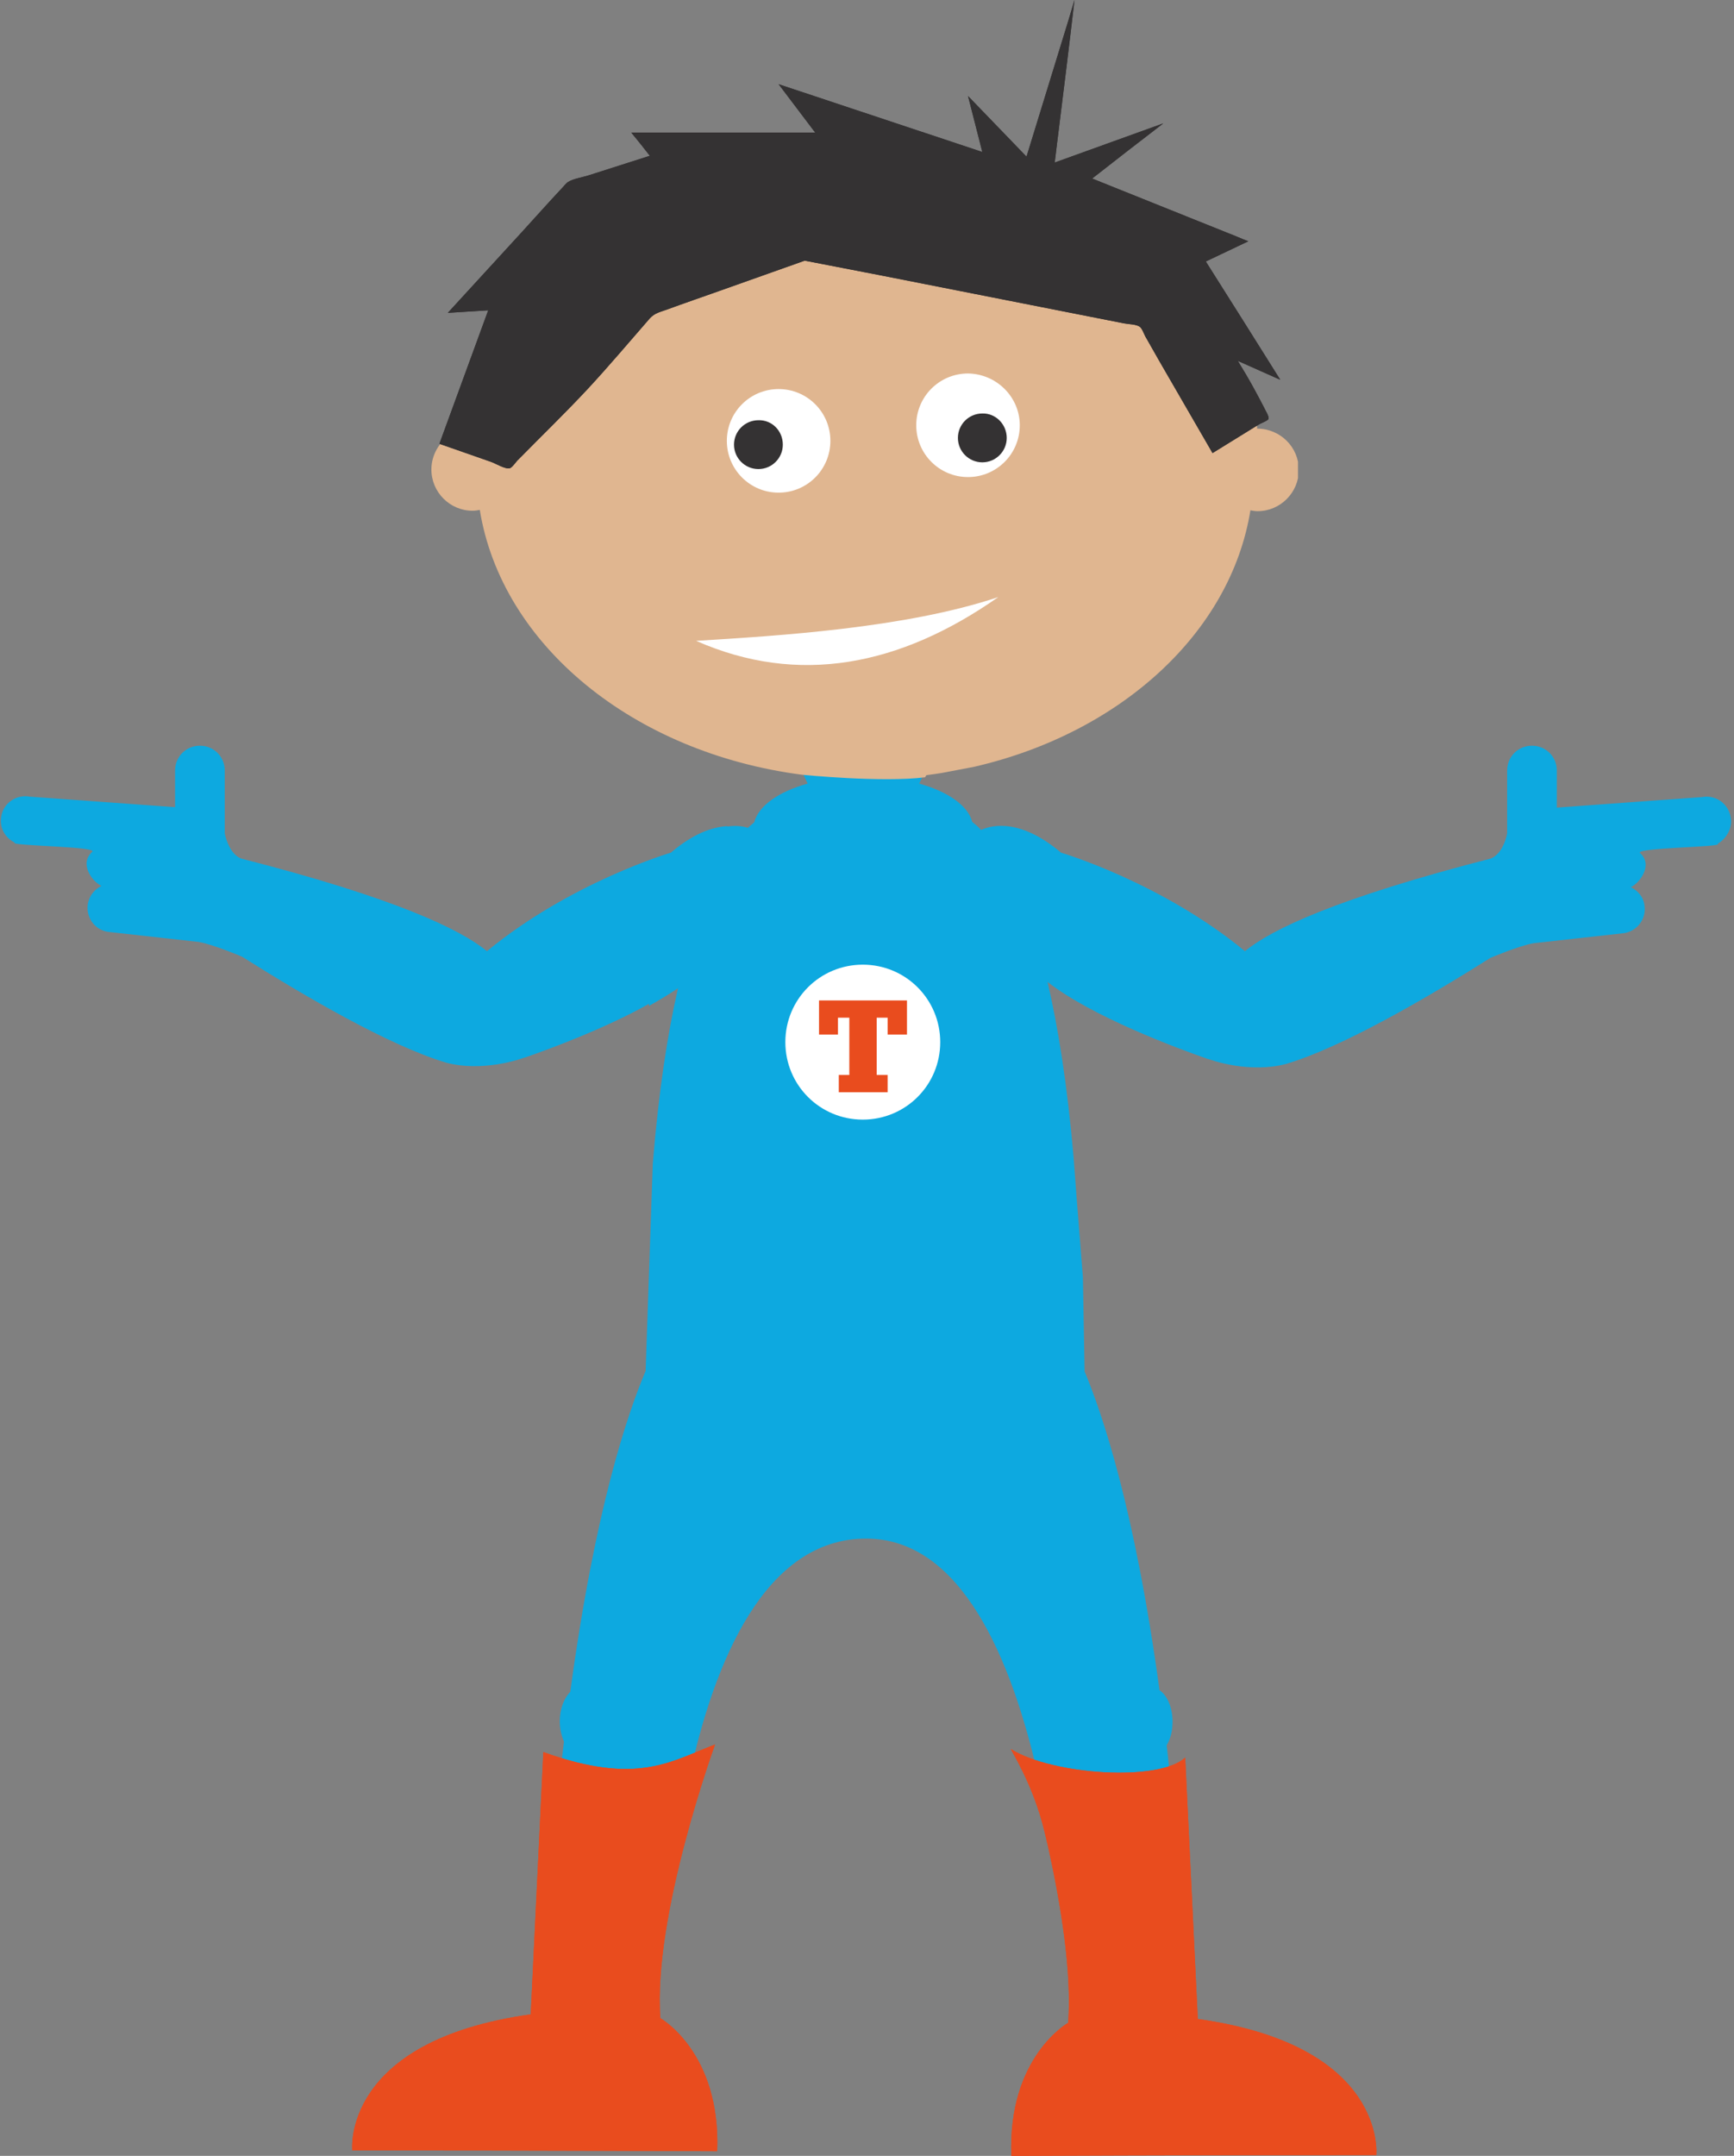
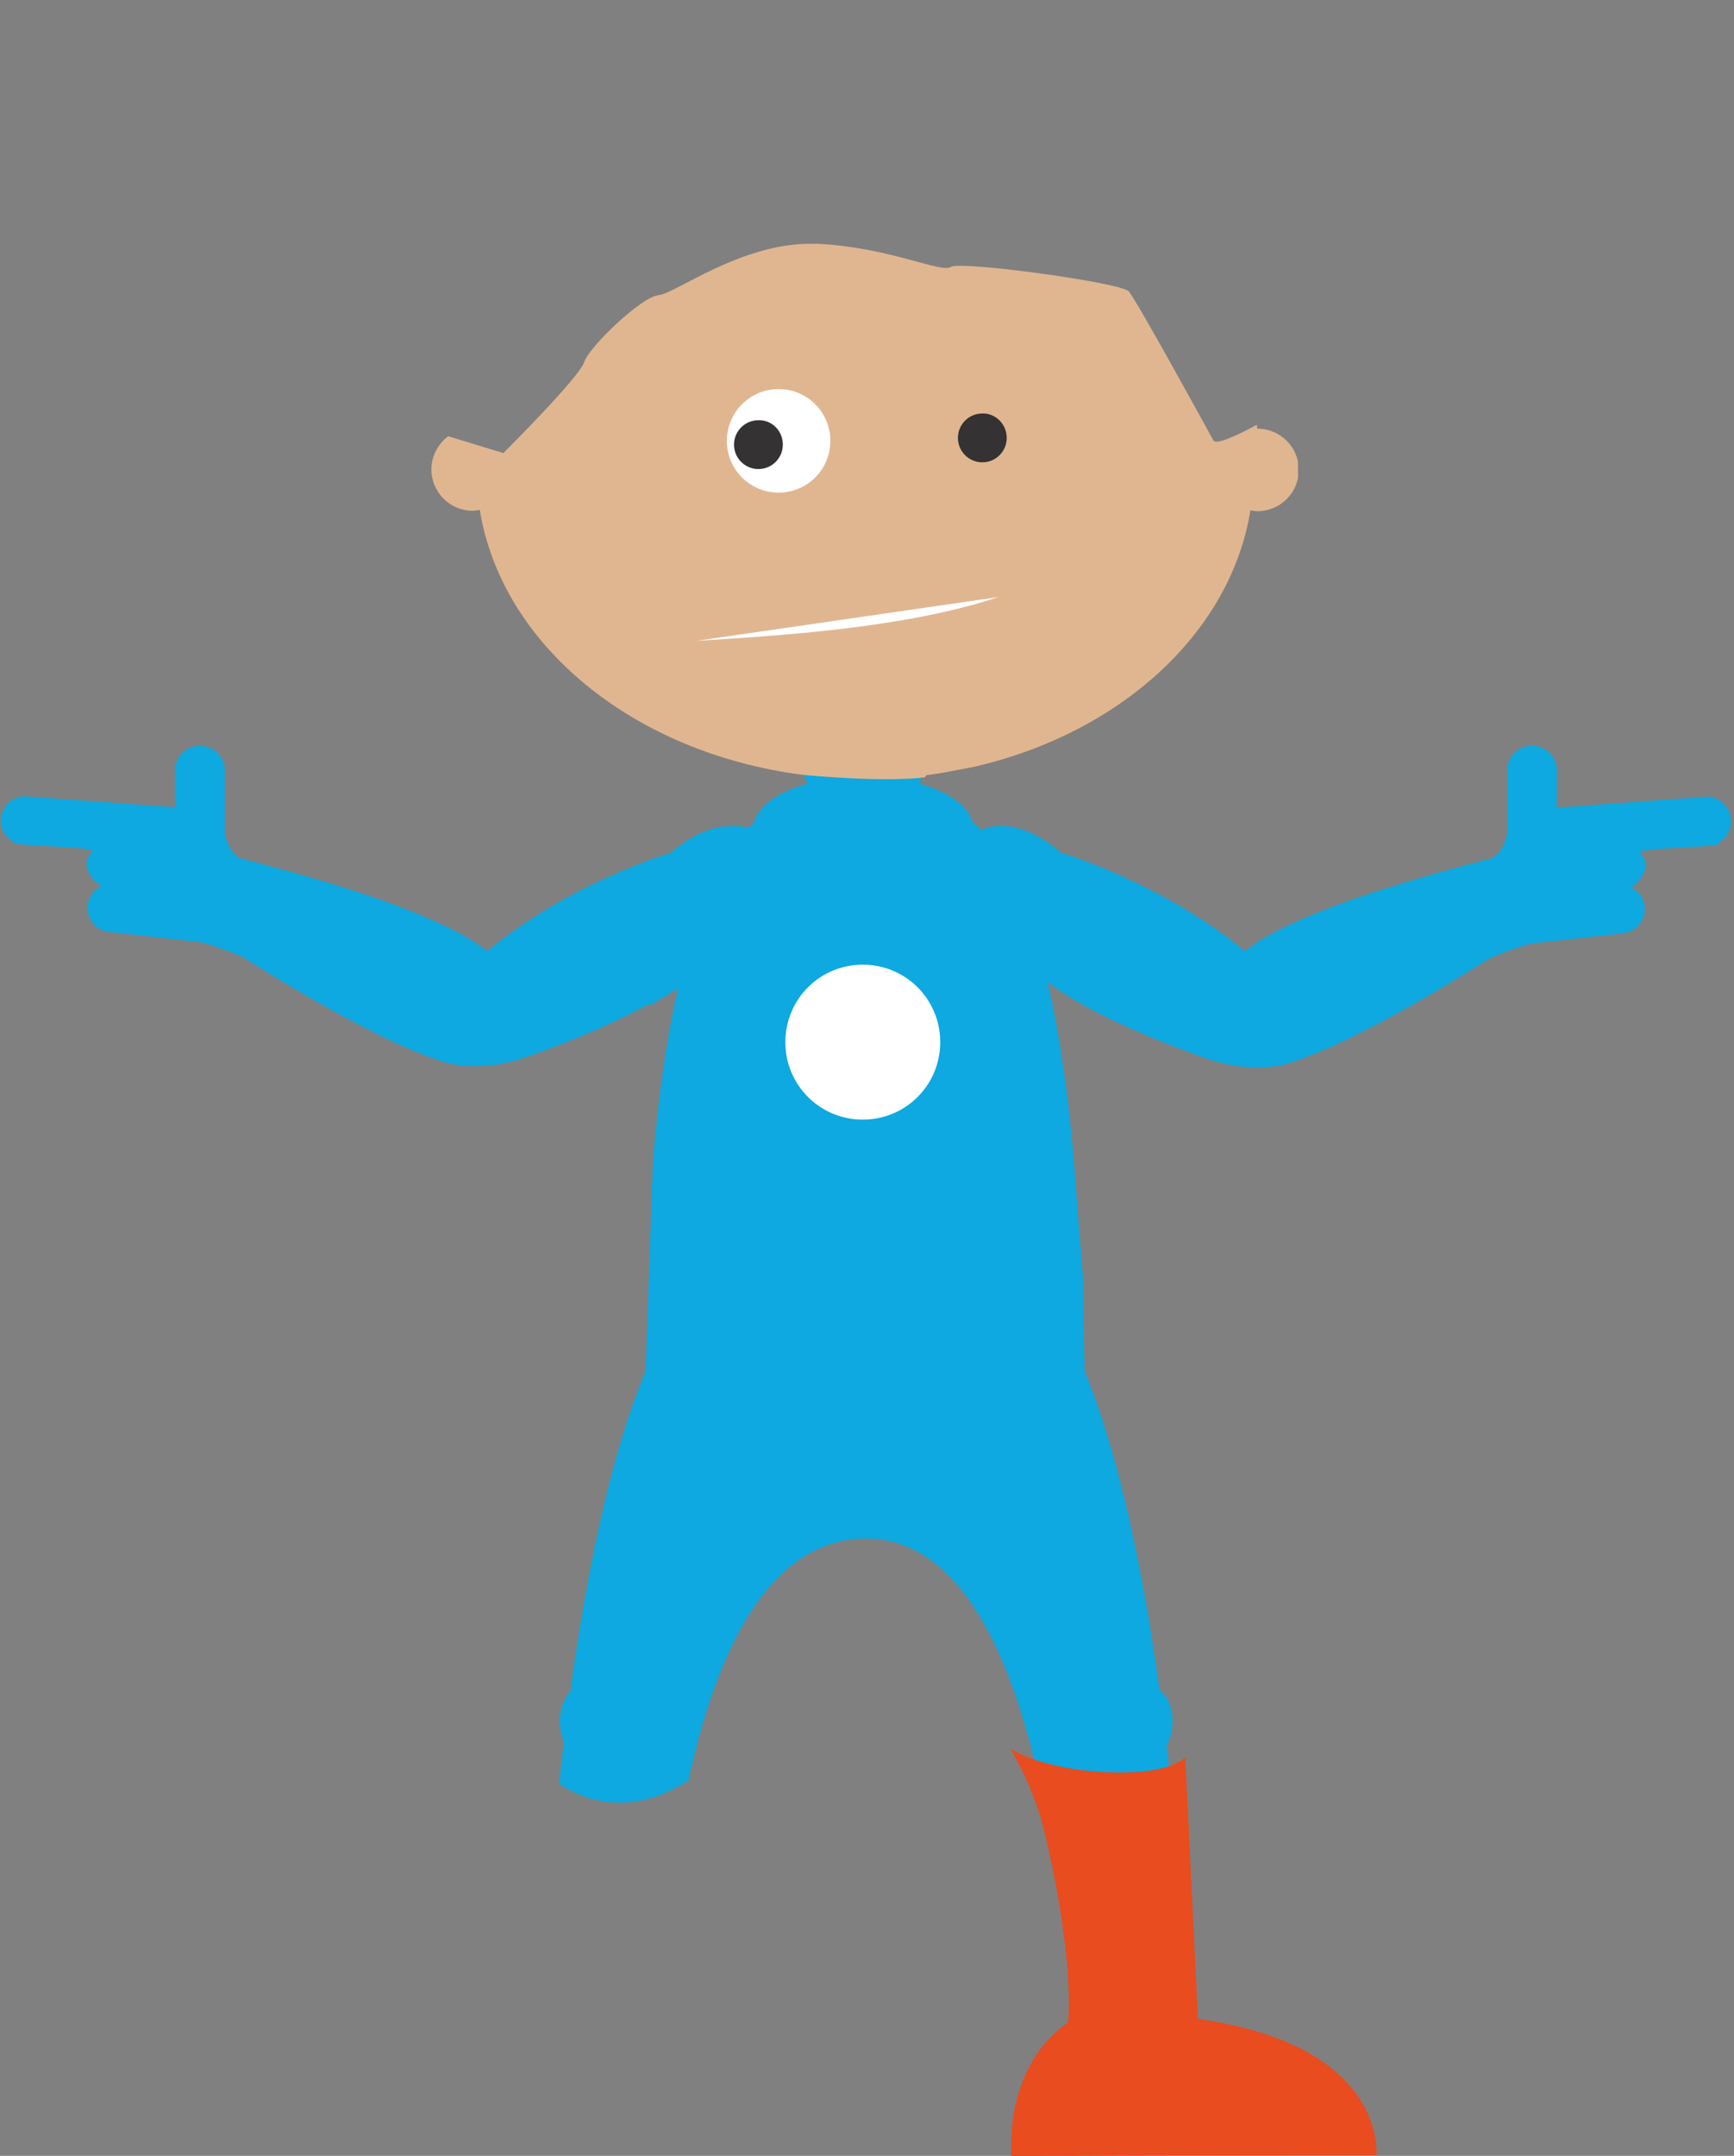
<svg xmlns="http://www.w3.org/2000/svg" xmlns:xlink="http://www.w3.org/1999/xlink" version="1.1" id="Vrstva_1" x="0px" y="0px" viewBox="0 0 412 512" style="enable-background:new 0 0 412 512;" xml:space="preserve">
  <rect x="0" y="0" width="412" height="512" fill="#808080" stroke="none" />
  <style type="text/css">
	.st0{fill:#0DA9E0;}
	.st1{clip-path:url(#SVGID_2_);fill:#E0B690;}
	.st2{fill:#FFFFFF;}
	.st3{clip-path:url(#SVGID_4_);fill:#E94C1E;}
	.st4{fill:#343233;}
	.st5{clip-path:url(#SVGID_6_);fill:#343233;}
	.st6{clip-path:url(#SVGID_8_);fill:#E94C1E;}
	.st7{clip-path:url(#SVGID_10_);fill:#E94C1E;}
</style>
  <path class="st0" d="M411.2,194c-0.6-3.2-3.6-5.3-6.8-4.7l-34.5,2.5V183c0-3.3-2.6-5.9-5.9-5.9c-3.3,0-5.9,2.6-5.9,5.9v14.9  c-0.3,1.7-1.4,5-3.9,6c-36.5,9.4-52.1,16.8-58.4,22c-19.9-16.4-43.7-23.4-43.7-23.4c-9.2-7.8-15.9-6.8-19-5.4  c-0.8-0.9-1.6-1.5-2.1-1.9c-1-3.9-5.8-7.2-12.6-9.1c0.5-1.1,1-2.1,1.5-3.1c-10.5,1.4-29.8-0.6-29.8-0.6c0.6,1.1,1.2,2.4,1.8,3.7  c-6.9,1.9-11.7,5.3-12.7,9.2c-0.4,0.3-0.9,0.8-1.5,1.3c-1.3-0.4-2.9-0.6-4.9-0.3c0,0,0,0,0-0.1c-3.5,0.2-8,1.7-13.4,6.3  c0,0-23.8,7-43.7,23.4c-6.3-5.2-22-12.7-58.4-22c-2.5-1-3.6-4.4-3.9-6V183c0-3.3-2.6-5.9-5.9-5.9c-3.3,0-5.9,2.6-5.9,5.9v8.7  l-34.5-2.5c-3.2-0.6-6.3,1.5-6.8,4.7c-0.5,2.6,0.9,5.1,3.2,6.2c-1.6,0.8,19.9,0.9,18.4,2.2c-3.1,2.8-0.1,7,2.2,8.1  c-1.6,0.8-2.8,2.2-3.2,4.1c-0.6,3.2,1.5,6.3,4.7,6.8l21.6,2.4c3.5,0.6,10.3,3.5,10.3,3.5s0,0,0,0c14.9,9.4,35.1,21.2,48.6,25.2  c0,0,0,0,0,0c4.2,1.1,8.5,0.9,11.9,0.4c3.9-0.6,6.5-1.6,6.5-1.6s0.1,0,0.1,0c5.8-2,19.1-6.9,29.6-12.8c0,0.2,0,0.3,0,0.5  c2.5-1.4,4.8-2.8,6.9-4.2c-2.5,10.8-4.6,24.5-6,41.7l-1.7,49.2c-4.2,9.9-12,32.6-17.9,76.2c-1.5,1.5-2.5,4.1-2.5,7  c0,1.8,0.4,3.4,1,4.8c-0.4,3.2-0.8,6.6-1.1,10.1c6.1,4,17.1,7.9,30.7-0.9c6.1-28.6,18.3-57.4,42.2-57.4c22.6,0,34.6,28.5,41,57  c8.4,3.1,22.1,6.8,31.5,2.3c-0.4-3.5-0.7-6.9-1.1-10.2c0.9-1.5,1.4-3.4,1.4-5.6c0-3.3-1.2-6.2-3.1-7.5  c-5.9-43.3-13.7-65.9-17.8-75.7l-0.4-22.4c-0.4-5.4-1.4-17.1-2.2-28.3c-1.5-17.4-3.7-31.1-6.2-41.8c10.5,8.2,30.6,15.7,38.1,18.3  c0,0,0.1,0,0.1,0s2.6,1,6.5,1.6c3.4,0.5,7.6,0.7,11.9-0.4c0,0,0,0,0,0c13.5-4,33.7-15.8,48.6-25.2c0,0,0,0,0,0s6.8-2.9,10.3-3.5  l21.6-2.4c3.2-0.6,5.3-3.6,4.7-6.8c-0.3-1.9-1.6-3.3-3.2-4.1c2.2-1.1,5.3-5.3,2.2-8.1c-1.4-1.3,20-1.4,18.4-2.2  C410.3,199.1,411.7,196.6,411.2,194z" />
  <g>
    <defs>
      <path id="SVGID_1_" d="M156.5,70.1c-4,0.3-16.5,12.2-17.7,15.9c-1.2,3.7-19.2,21.6-19.2,21.6l-13.1-4c-2.4,1.8-4,4.7-4,7.9    c0,5.4,4.4,9.8,9.8,9.8c0.6,0,1.2-0.1,1.7-0.2c5.2,32.1,36.5,57.7,76.6,62.9c0,0,18.9,1.9,29.2,0.6c0.1-0.2,0.2-0.3,0.3-0.5    c1.5-0.2,3.1-0.4,4.6-0.7l6.8-1.3c34.7-8,60.9-31.8,65.6-60.9c0.6,0.1,1.1,0.2,1.7,0.2c5.4,0,9.8-4.4,9.8-9.8    c0-5.4-4.4-9.8-9.9-9.8c0-0.3,0-0.6-0.1-0.9c-5,2.7-9.7,4.8-10.3,3.7c-1.3-2.4-18.2-33.2-20.1-35.4c-1.9-2.1-39.9-7.3-42.3-5.8    c-2.4,1.5-14.4-4.6-31.5-5.5c-0.6,0-1.2,0-1.8,0C176,57.8,160.3,69.8,156.5,70.1" />
    </defs>
    <clipPath id="SVGID_2_">
      <use xlink:href="#SVGID_1_" style="overflow:visible;" />
    </clipPath>
    <rect x="102.4" y="57.8" class="st1" width="206" height="128.2" />
  </g>
  <path class="st2" d="M223.4,247.5c0,10.2-8.2,18.4-18.4,18.4c-10.2,0-18.4-8.2-18.4-18.4c0-10.2,8.2-18.4,18.4-18.4  C215.2,229.1,223.4,237.3,223.4,247.5" />
  <g>
    <defs>
      <polygon id="SVGID_3_" points="194.6,237.6 194.6,245.7 199.1,245.7 199.1,241.7 201.8,241.7 201.8,255.3 199.3,255.3     199.3,259.4 210.9,259.4 210.9,255.3 208.3,255.3 208.3,241.7 210.9,241.7 210.9,245.7 215.5,245.7 215.5,237.6   " />
    </defs>
    <clipPath id="SVGID_4_">
      <use xlink:href="#SVGID_3_" style="overflow:visible;" />
    </clipPath>
-     <rect x="194.6" y="237.6" class="st3" width="20.9" height="21.8" />
  </g>
-   <path class="st2" d="M242.3,101c0,6.8-5.5,12.3-12.3,12.3c-6.8,0-12.3-5.5-12.3-12.3c0-6.8,5.5-12.3,12.3-12.3  C236.8,88.8,242.3,94.3,242.3,101" />
  <path class="st4" d="M239.2,104c0,3.2-2.6,5.8-5.8,5.8c-3.2,0-5.8-2.6-5.8-5.8c0-3.2,2.6-5.8,5.8-5.8  C236.6,98.1,239.2,100.8,239.2,104" />
  <path class="st2" d="M197.3,104.7c0,6.8-5.5,12.3-12.3,12.3c-6.8,0-12.3-5.5-12.3-12.3c0-6.8,5.5-12.3,12.3-12.3  C191.8,92.4,197.3,97.9,197.3,104.7" />
  <path class="st4" d="M186,105.6c0,3.2-2.6,5.8-5.8,5.8c-3.2,0-5.8-2.6-5.8-5.8c0-3.2,2.6-5.8,5.8-5.8  C183.4,99.7,186,102.3,186,105.6" />
-   <path class="st2" d="M237.2,141.8c-22.1,7.4-52.5,9.2-71.8,10.4C189.7,162.9,213.8,158.2,237.2,141.8" />
+   <path class="st2" d="M237.2,141.8c-22.1,7.4-52.5,9.2-71.8,10.4" />
  <g>
    <defs>
-       <path id="SVGID_5_" d="M253.9,4.7c-3.3,10.8-6.7,21.7-10,32.5c-4.6-4.8-9.3-9.6-13.9-14.4c1.1,4.4,2.3,8.9,3.4,13.3l-6-2    c-14.1-4.7-28.3-9.4-42.4-14.1c2.9,3.8,5.8,7.7,8.7,11.5h-5.5H150c1.5,1.8,3,3.7,4.4,5.5c-4.8,1.5-9.6,3.1-14.4,4.6    c-1.5,0.5-3.7,0.8-5,1.6c-0.5,0.3-1,1-1.4,1.4c-3.2,3.4-6.3,6.9-9.5,10.4c-5.9,6.4-11.8,12.9-17.7,19.3c3.2-0.2,6.4-0.4,9.6-0.6    c-3.9,10.6-7.7,21.1-11.6,31.7c4.1,1.4,8.2,2.9,12.3,4.3c0.9,0.3,3.4,1.8,4.4,1.5c0.6-0.1,1.6-1.7,2.1-2.1    c5.5-5.6,11.2-11.1,16.6-16.9c5-5.4,9.8-11.1,14.6-16.6c1.2-1.3,2.5-1.5,4.1-2.1c4.1-1.5,8.2-2.9,12.4-4.4    c6.8-2.4,13.5-4.8,20.3-7.2c6.2,1.2,12.4,2.4,18.6,3.6c19.1,3.8,38.2,7.5,57.3,11.3c1,0.2,2.9,0.2,3.7,0.8c0.6,0.4,1.1,2,1.5,2.6    c1.1,1.9,2.2,3.9,3.3,5.8l12.5,21.6c2.3-1.4,4.5-2.8,6.8-4.2c1.5-0.9,3-1.9,4.6-2.8c0.4-0.2,1.7-0.7,1.9-1.1    c0.2-0.6-0.8-2.1-1-2.6c-0.8-1.6-1.7-3.2-2.5-4.7c-1.2-2.2-2.5-4.4-3.8-6.5c3.4,1.5,6.7,3,10.1,4.5c-5.9-9.4-11.8-18.8-17.7-28.1    c3.4-1.6,6.7-3.2,10.1-4.8c-1.6-0.6-3.1-1.3-4.7-1.9c-10.8-4.3-21.6-8.7-32.4-13c5.6-4.4,11.3-8.8,16.9-13.1    c-8.6,3.1-17.2,6.2-25.8,9.3c0.2-1.6,0.4-3.2,0.6-4.9c1.4-11.2,2.8-22.5,4.1-33.7C254.8,1.6,254.4,3.1,253.9,4.7" />
-     </defs>
+       </defs>
    <use xlink:href="#SVGID_5_" style="overflow:visible;fill:#343233;" />
    <clipPath id="SVGID_6_">
      <use xlink:href="#SVGID_5_" style="overflow:visible;" />
    </clipPath>
    <rect x="104.5" class="st5" width="199.6" height="111.6" />
  </g>
  <g>
    <defs>
-       <path id="SVGID_7_" d="M129.1,416.1l-3,62.3c-45.1,6.3-42.4,32.3-42.4,32.3c46.2,0,86.7,0.2,86.7,0.2    c0.9-23.5-13.5-31.6-13.5-31.6c-1.8-24.4,13-65,13-65C159.6,418.2,151.5,424.2,129.1,416.1" />
-     </defs>
+       </defs>
    <use xlink:href="#SVGID_7_" style="overflow:visible;fill:#E94C1E;" />
    <clipPath id="SVGID_8_">
      <use xlink:href="#SVGID_7_" style="overflow:visible;" />
    </clipPath>
-     <rect x="80.9" y="414.3" class="st6" width="90.3" height="96.6" />
  </g>
  <g>
    <defs>
      <path id="SVGID_9_" d="M248.2,435.1l0.9,3.8c2.9,13.2,5.6,29.4,4.7,41.5c0,0-14.4,8.1-13.5,31.6c0,0,41.9-0.2,86.7-0.2    c0,0,2.7-26-42.4-32.3l-3-62.1c-6.1,5.8-31.4,4.2-41.4-2C240,415.4,245.5,423.7,248.2,435.1" />
    </defs>
    <use xlink:href="#SVGID_9_" style="overflow:visible;fill:#E94C1E;" />
    <clipPath id="SVGID_10_">
      <use xlink:href="#SVGID_9_" style="overflow:visible;" />
    </clipPath>
    <rect x="239.3" y="415.4" class="st7" width="90.3" height="96.6" />
  </g>
</svg>